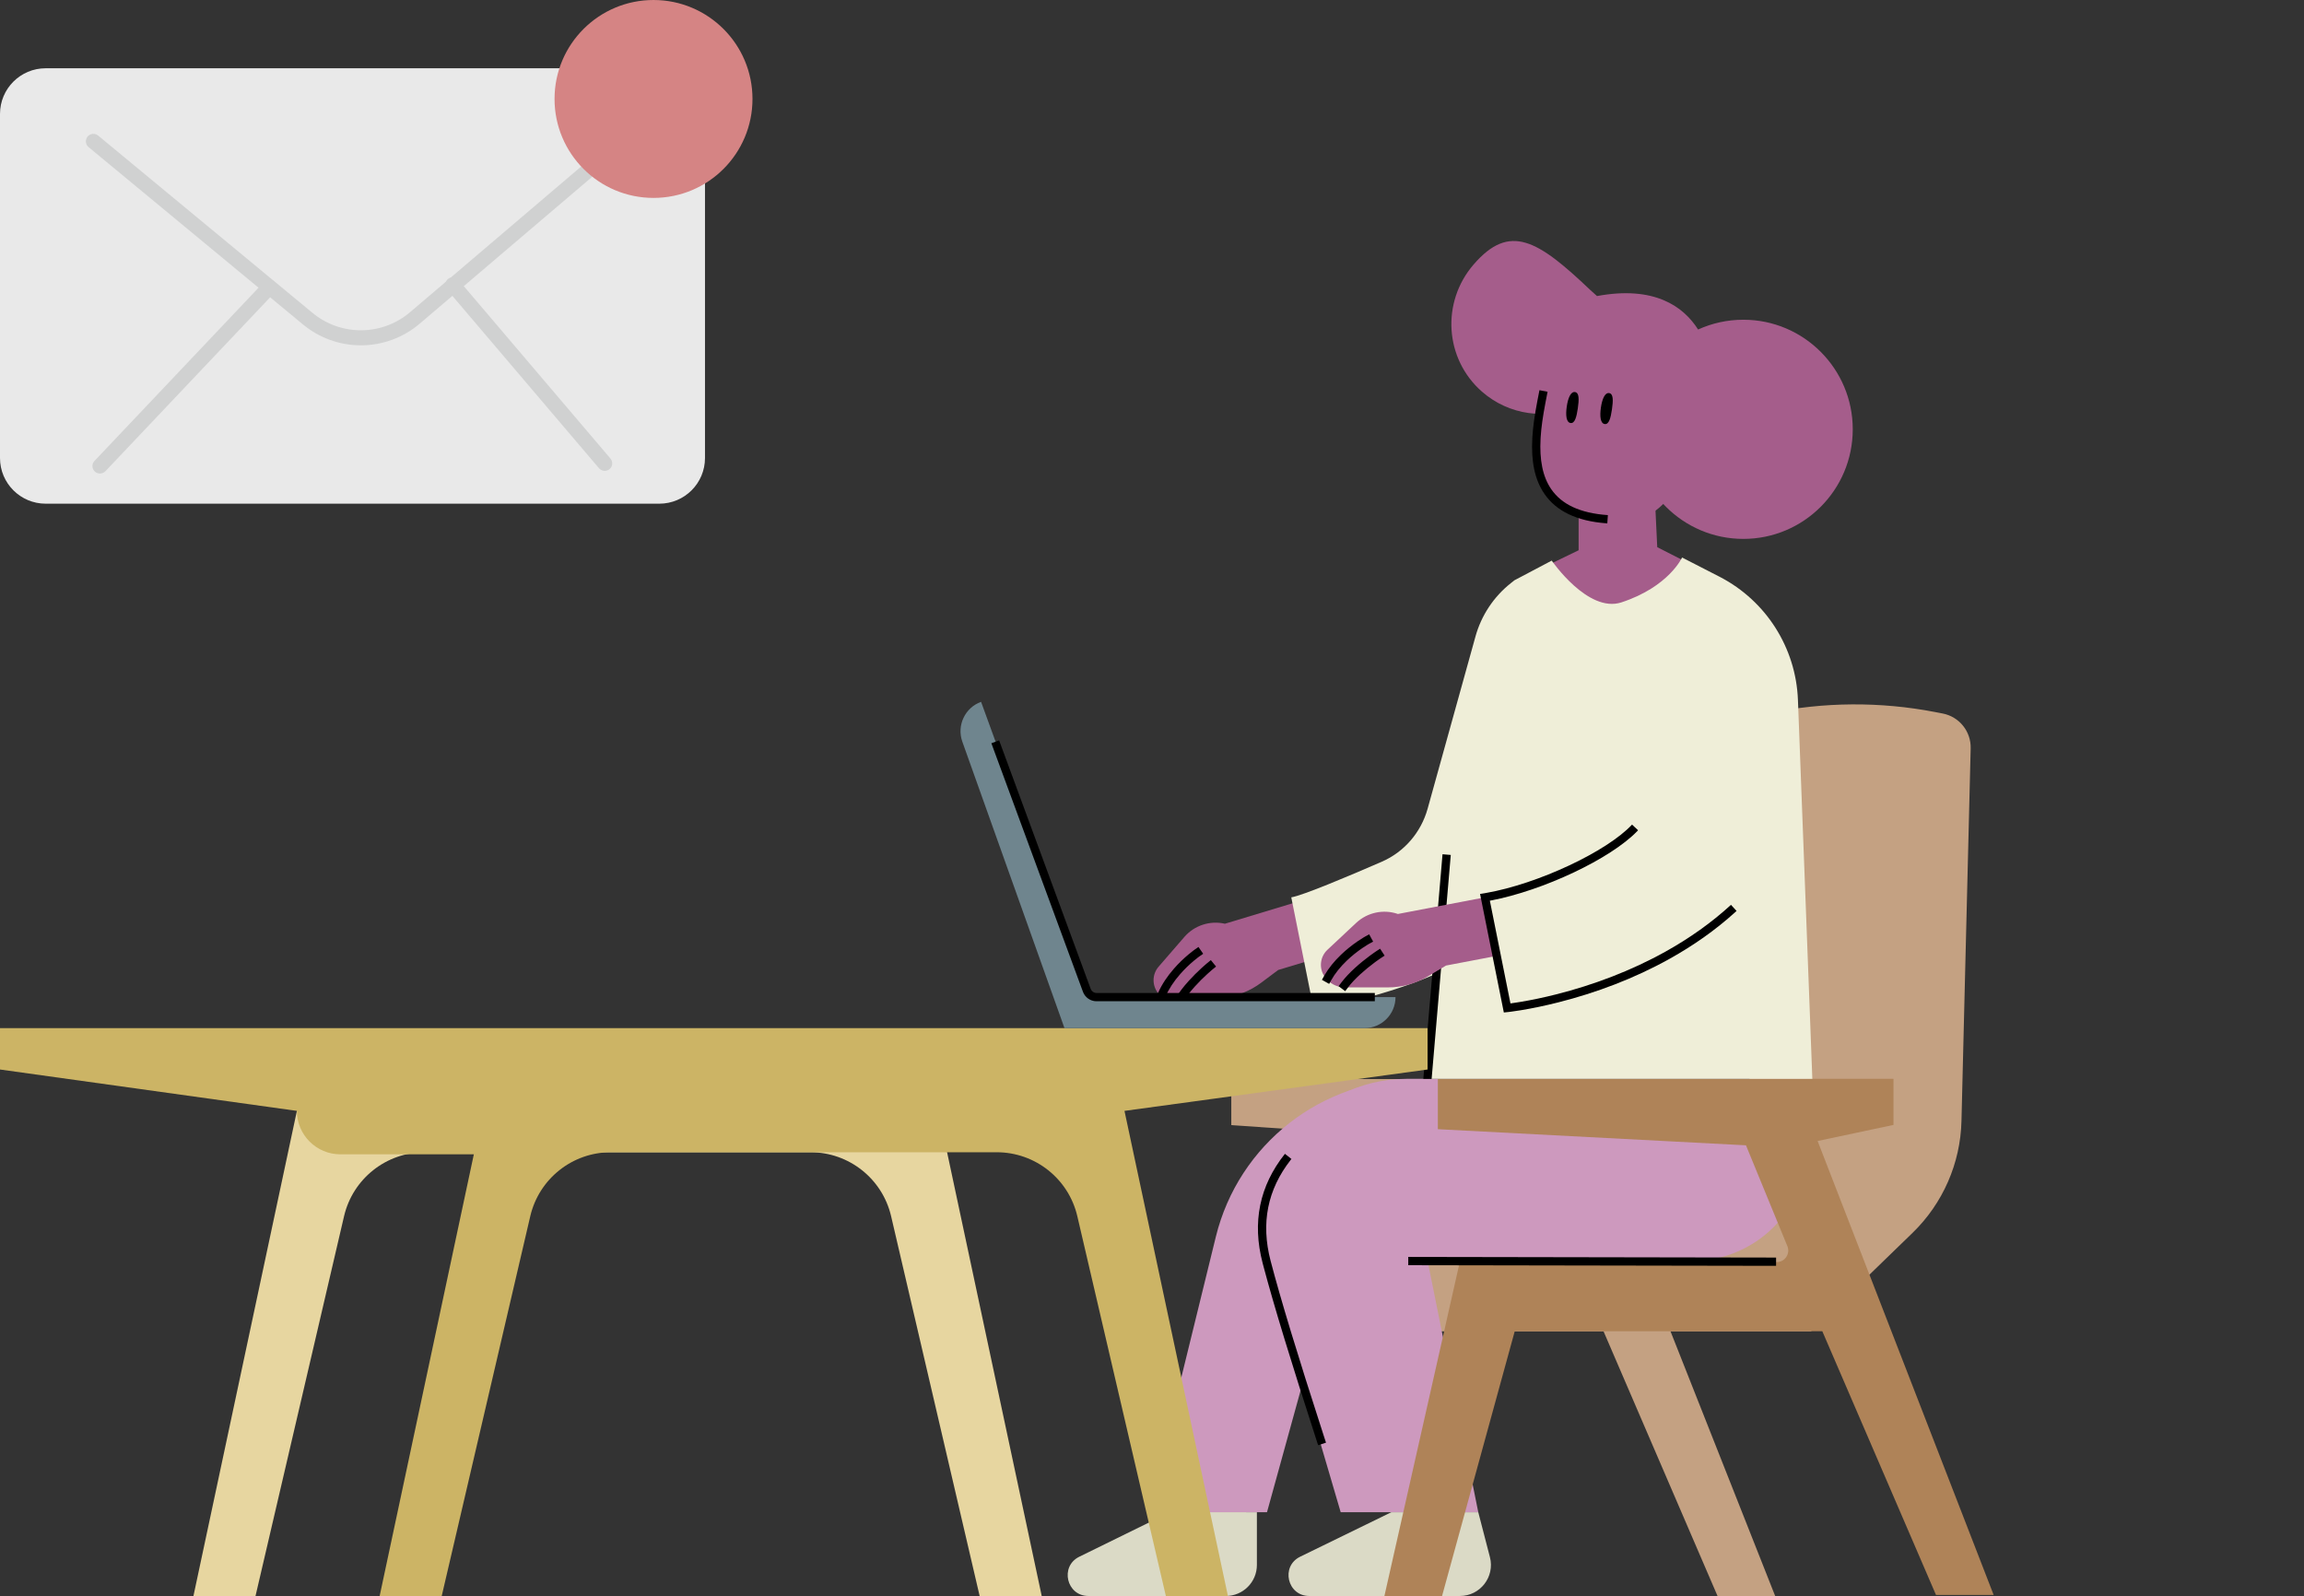
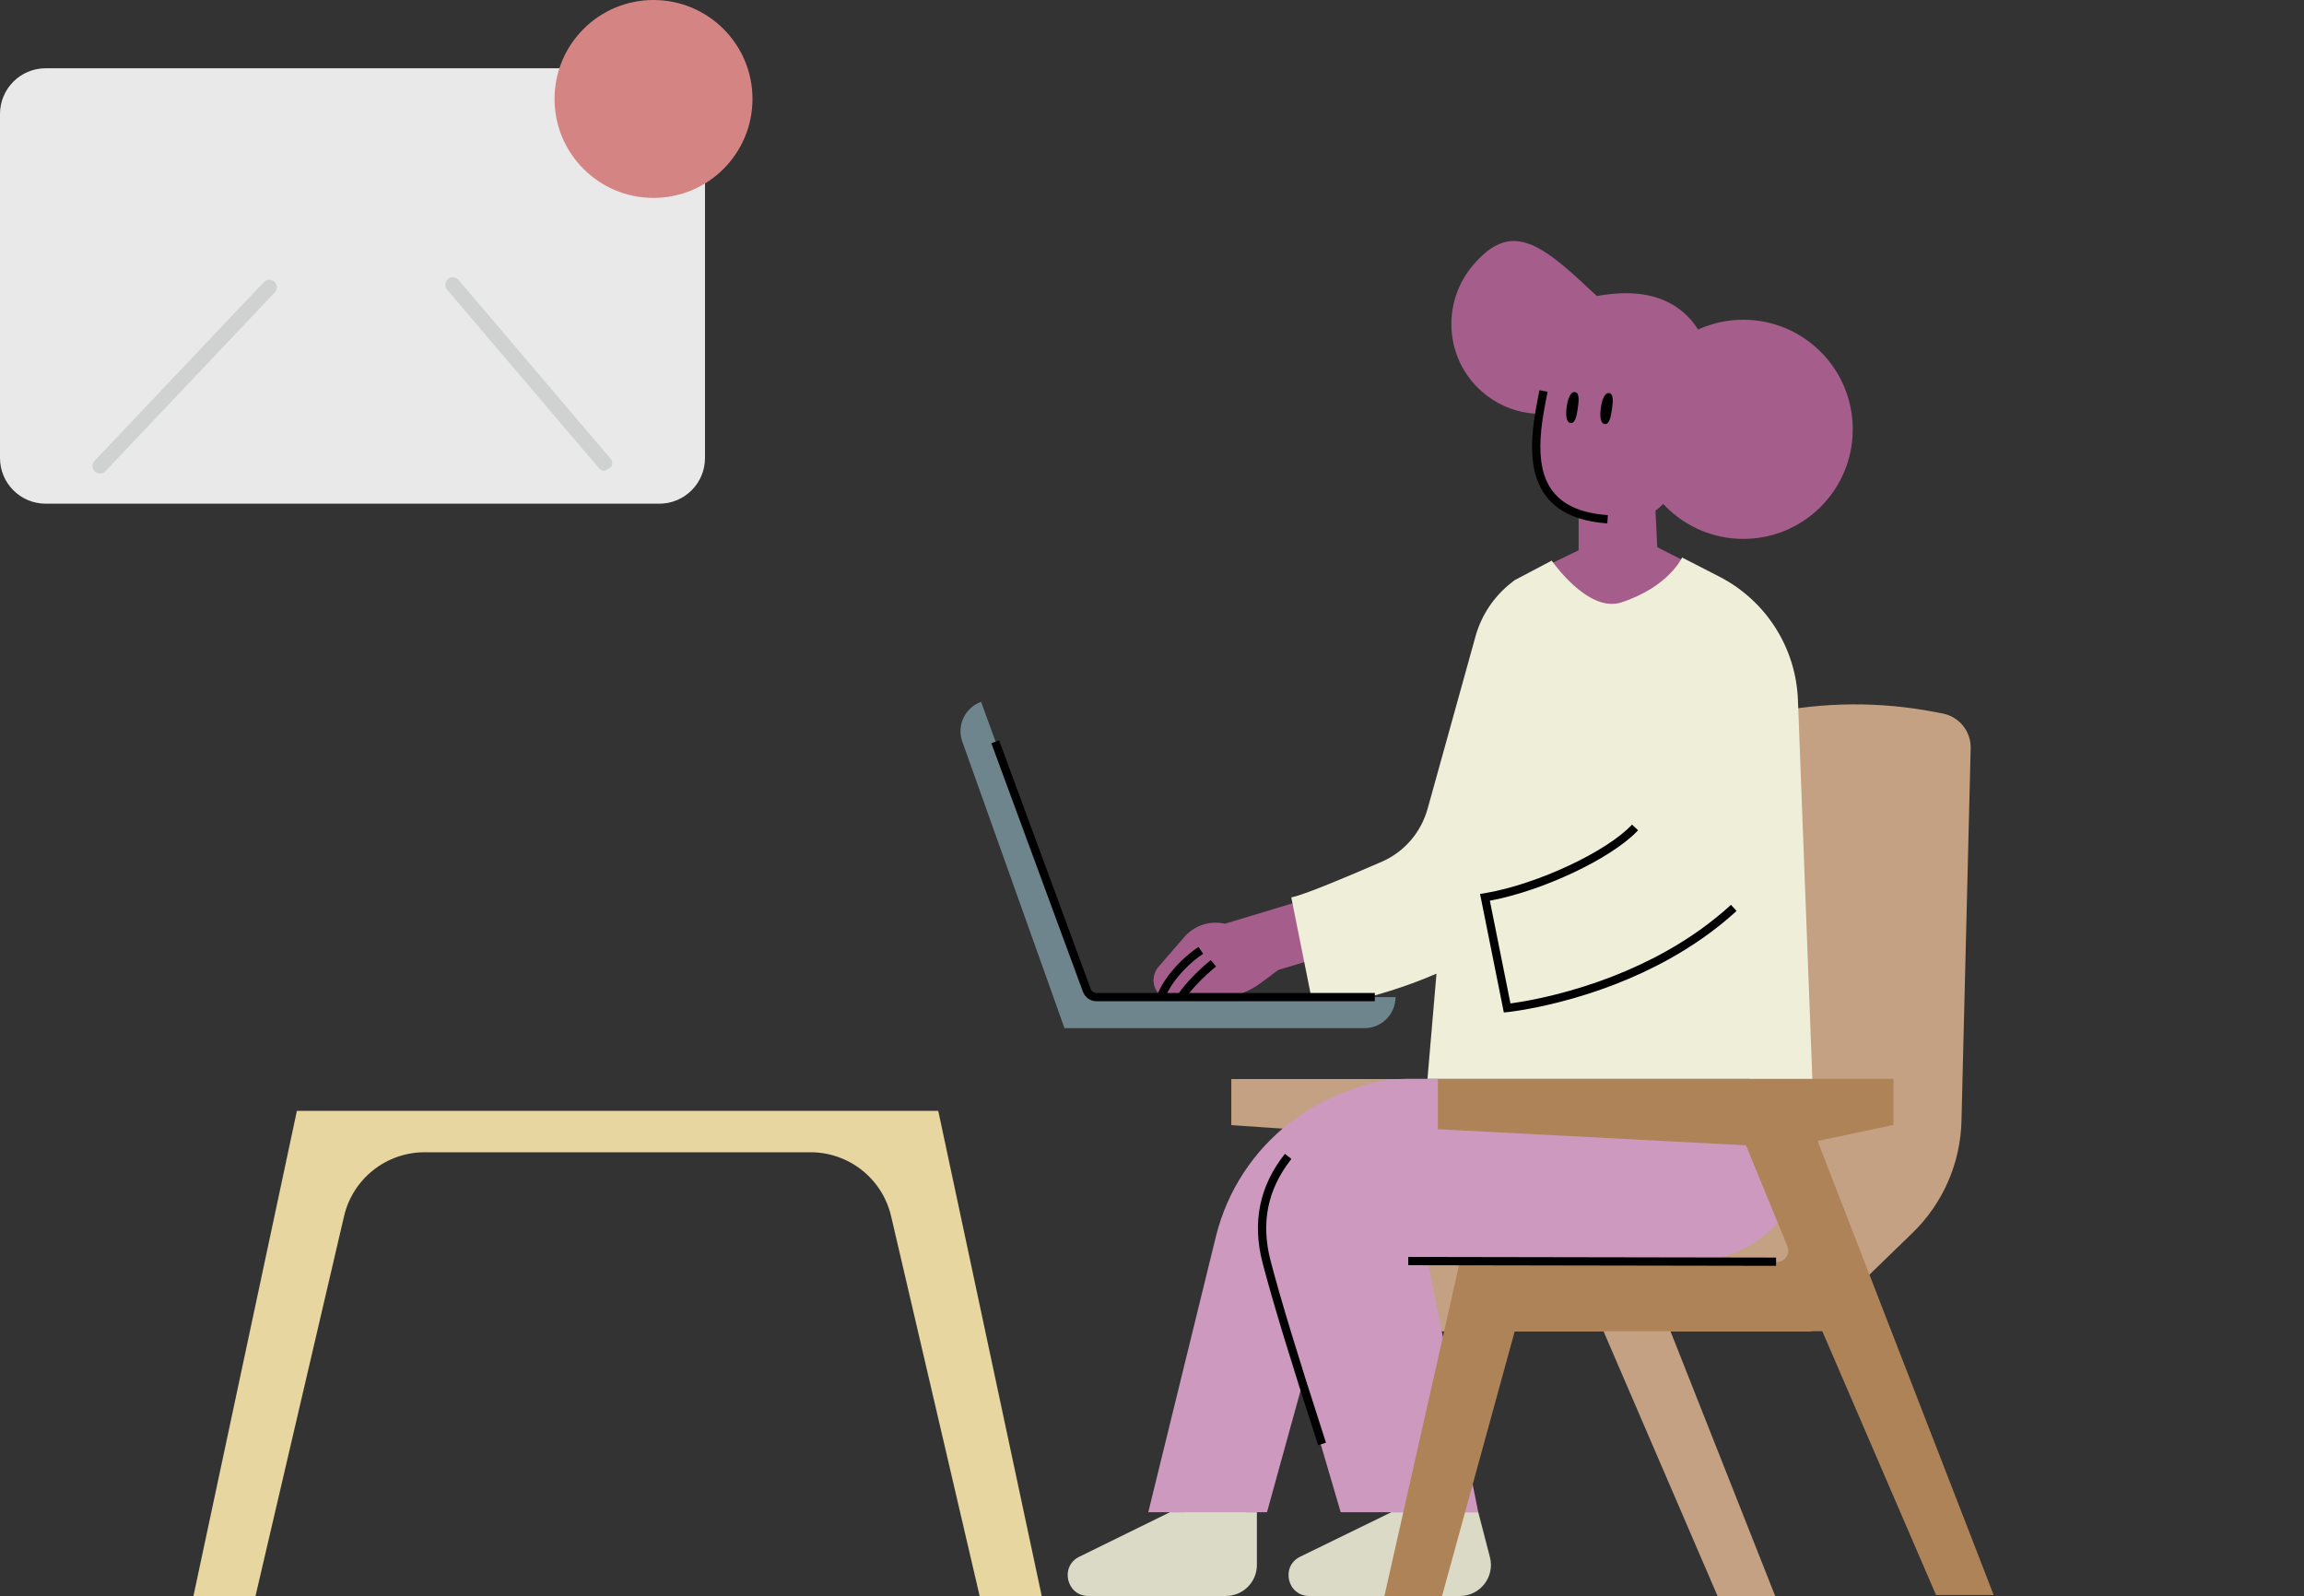
<svg xmlns="http://www.w3.org/2000/svg" width="10245" height="7098" viewBox="0 0 10245 7098" fill="none">
  <rect x="0" y="0" width="10245" height="7098" fill="#333333" stroke="none" />
  <path fill-rule="evenodd" clip-rule="evenodd" d="M5518.87 5613.28H6927.7C6964.15 5613.28 6988.95 5576.31 6975.11 5542.59L6791.07 5094.28L5475.13 5003.66V4798.71H7446.65V5003.66L7109.5 5075.1L7318.18 5613.28H7446.63L7791.53 5278.73L7742.72 3297.92C7741.02 3228.5 7796.47 3171.7 7865.93 3171.7C8109.56 3121.24 8360.78 3119.53 8605.08 3166.68L8638.24 3173.08C8711.98 3187.3 8764.65 3252.7 8762.82 3327.76L8721.91 4985.62C8717.32 5173.49 8639.16 5352.05 8504.25 5482.91L8052.91 5920.7H7827.87H7428.13L7893.48 7097.68H7637.21L7130.34 5920.7H7129.69H5763.32L5440.39 7093.08H5184.12L5518.87 5613.28Z" fill="#C4A182" />
  <path fill-rule="evenodd" clip-rule="evenodd" d="M5588.92 6959.68C5588.92 7035.9 5527.13 7097.68 5450.92 7097.68H4839.73C4742.25 7097.68 4711.71 6966.04 4799.15 6923.1L5202.52 6725.08H5588.92V6959.68Z" fill="#DBDAC6" />
  <path fill-rule="evenodd" clip-rule="evenodd" d="M6625.14 6925.05C6647.8 7012.43 6581.83 7097.68 6491.56 7097.68H5821.65C5724.08 7097.68 5693.62 6965.78 5781.3 6923L6186.91 6725.08H6573.3L6625.14 6925.05Z" fill="#DBDAC6" />
  <path fill-rule="evenodd" clip-rule="evenodd" d="M5406.31 5500.34C5507.43 5088.03 5877.55 4798.45 6302.08 4799.5L7631.28 4802.78V5095.46C7631.28 5378.06 7401.8 5607.14 7118.71 5607.14H5942.33L5633.86 6725.08H5105.92L5406.31 5500.34Z" fill="#CD99BE" />
  <path fill-rule="evenodd" clip-rule="evenodd" d="M5638.02 5623.1C5516.95 5210.7 5826.14 4797.71 6255.93 4797.71H8036.08V5096.1C8036.08 5378.58 7806.71 5607.57 7523.78 5607.57H6348.02L6573.29 6725.08H5961.51L5638.02 5623.1Z" fill="#CD99BE" />
  <path d="M5713.58 5131.26C5600.33 5273.83 5567.14 5436.2 5614.27 5616.55L5618.48 5632.58C5664.07 5804.46 5742.6 6062.01 5854.13 6405.38L5861.21 6427.18L5896.21 6415.79L5882.15 6372.5C5771.05 6029.77 5693.61 5774.64 5649.87 5607.25C5606.09 5439.71 5635.79 5290.6 5739.23 5158.16L5742.39 5154.15L5713.58 5131.26Z" fill="black" />
  <path fill-rule="evenodd" clip-rule="evenodd" d="M6490.94 5612.64H7900.36C7936.83 5612.64 7961.64 5575.65 7947.8 5541.92L7763.68 5093.42L6393.53 5021.76V4797.71H8419.54V5002.76L8082.25 5074.23L8865.02 7093.08H8608.64L8103.09 5920.2H6735.5L6412.3 7097.68H6155.93L6490.94 5612.64Z" fill="#AF8358" />
  <path d="M6262.05 5589.79L6261.98 5626.59L7897.5 5629.41L7897.56 5592.61L6262.05 5589.79Z" fill="black" />
  <path fill-rule="evenodd" clip-rule="evenodd" d="M6865.43 1754.88C6825.85 1958.47 6753.18 2298.69 7148.31 2325.95C7445.68 2346.45 7506.53 2062.33 7534.73 1902.75C7576.09 1668.15 7497.89 1511.76 7277.1 1461.16C6976.5 1392.25 6889.17 1633.06 6865.43 1754.88Z" fill="#A55D8B" />
  <path fill-rule="evenodd" clip-rule="evenodd" d="M7019.52 2447.17V2240.18H7359.91L7369.1 2433.38L7663.52 2583.54L7492.36 2736.82C7303.25 2906.24 7012.59 2890.36 6843.03 2701.33L6737.39 2583.54L7019.52 2447.17Z" fill="#A55D8B" />
  <path fill-rule="evenodd" clip-rule="evenodd" d="M6552.6 1176.3C6713.17 990.446 6837.78 1067.42 7071.42 1289.7C7081.43 1299.22 7091.74 1307.78 7101.27 1316.59C7356.29 1269.43 7485.44 1362.55 7550.79 1465.4C7612.11 1437.48 7680.21 1421.92 7751.94 1421.92C8020.65 1421.92 8238.47 1640.1 8238.47 1909.25C8238.47 2178.4 8020.65 2396.58 7751.94 2396.58C7483.24 2396.58 7265.41 2178.4 7265.41 1909.25C7265.41 1899.9 7265.7 1890.61 7266.22 1881.39C7186.91 1860.43 7099.36 1834.92 7016.07 1805.73C6877.8 1867.64 6710.26 1847.81 6589.04 1741.13C6423.26 1595.23 6408.2 1343.44 6552.6 1176.3Z" fill="#A55D8B" />
  <path d="M6881.49 1742.33L6845.38 1735.24L6837.59 1775.03L6835.44 1786.35C6823.52 1849.48 6816.65 1897.22 6813.81 1944.96L6813.61 1948.37C6807.99 2050.02 6823.51 2132.52 6867.58 2196.52C6919.95 2272.58 7010.16 2317.39 7143.02 2327.25L7147.06 2327.54L7149.57 2290.82C7024.99 2282.3 6943.89 2242.47 6897.88 2175.65C6859.22 2119.5 6845.15 2044.66 6850.36 1950.4L6850.75 1943.85C6853.59 1899.01 6860.23 1853.37 6871.61 1793.08L6875.48 1772.96L6881.49 1742.33Z" fill="black" />
  <path fill-rule="evenodd" clip-rule="evenodd" d="M7118.54 1812.89C7113.03 1850.89 7116.21 1882.86 7135.39 1885.79C7154.57 1888.71 7162.22 1858.4 7167.74 1820.4C7173.26 1782.41 7174.58 1751.12 7155.37 1748.19C7136.15 1745.25 7124.06 1774.89 7118.54 1812.89Z" fill="black" />
  <path fill-rule="evenodd" clip-rule="evenodd" d="M6966.75 1808.29C6961.23 1846.29 6964.41 1878.26 6983.59 1881.19C7002.77 1884.12 7010.43 1853.8 7015.94 1815.8C7021.46 1777.8 7022.78 1746.52 7003.57 1743.59C6984.35 1740.66 6972.26 1770.29 6966.75 1808.29Z" fill="black" />
  <mask id="mask0_194_12764" style="mask-type:alpha" maskUnits="userSpaceOnUse" x="3804" y="529" width="6441" height="4269">
    <path d="M3804.16 529H10244.1V4797.73H3804.16V529Z" fill="white" />
  </mask>
  <g mask="url(#mask0_194_12764)">
    <path fill-rule="evenodd" clip-rule="evenodd" d="M5824.04 3993.98L5903.15 4247.43L5683.65 4313.7L5608.19 4370.2C5558.25 4407.64 5499.11 4430.84 5437.03 4437.39L5246.85 4457.37C5209.52 4461.29 5172.79 4445.88 5149.43 4416.45C5121.93 4381.81 5122.95 4332.45 5151.9 4298.99L5266.35 4166.87C5310.98 4115.31 5380.42 4092.7 5446.86 4108.01L5824.04 3993.98Z" fill="#A55D8B" />
    <path fill-rule="evenodd" clip-rule="evenodd" d="M5329.18 4211.39L5350.08 4241.68L5334.93 4252.16L5331.22 4254.79C5330.15 4255.59 5329.02 4256.4 5327.79 4257.37L5325.8 4258.87C5320.43 4263 5314.47 4267.73 5308.13 4273.05C5287.61 4290.23 5267.15 4309.89 5248.09 4331.7C5220 4363.71 5197.49 4397.43 5182.56 4432.18L5175.31 4449.1L5141.48 4434.6L5148.73 4417.68L5150.45 4413.81C5167.04 4376.54 5190.99 4340.99 5220.43 4307.42C5240.78 4284.17 5262.64 4263.22 5284.45 4244.85C5292.13 4238.46 5299.21 4232.77 5305.66 4227.93C5308.94 4225.52 5311.46 4223.64 5313.13 4222.46L5329.18 4211.39ZM5384.18 4269.88L5407.43 4298.4L5393.15 4310L5390.57 4312.15L5386.44 4315.69C5382.3 4319.18 5377.84 4323.1 5373.06 4327.4L5368.23 4331.8C5349.32 4349.04 5330.42 4367.79 5312.86 4387.28C5290.84 4411.67 5272.52 4435.51 5259.1 4458.07L5249.7 4473.86L5218.06 4455.01L5227.52 4439.22L5229.45 4436C5244 4412.15 5263.02 4387.55 5285.52 4362.63C5303.94 4342.17 5323.71 4322.62 5343.42 4304.63C5348.79 4299.74 5353.84 4295.23 5358.56 4291.15L5363.72 4286.69L5367.91 4283.15L5384.18 4269.88Z" fill="black" />
    <path fill-rule="evenodd" clip-rule="evenodd" d="M5741.82 3990.71C5793.86 3982.06 5997.3 3896.24 6144.03 3832.38C6244.3 3788.77 6318.85 3701.76 6348.12 3596.39L6560.85 2830.59C6586.9 2736.83 6641.95 2653.76 6718.22 2593.3L6734.33 2580.53L6899.91 2493.13C6899.91 2493.13 7060.92 2727.73 7209.64 2678.95C7421.03 2609.6 7479.52 2479.33 7479.52 2479.33L7647.89 2565.77C7853.48 2672.49 7985.98 2881.42 7994.73 3112.92L8059.08 4806.52C8059.08 4806.52 7033.8 5330.87 6346.72 4806.52L6387.49 4329.92C6094.03 4457.16 5840.42 4482.72 5840.42 4482.72L5741.82 3990.71Z" fill="#EFEED8" />
-     <path d="M6414.34 3799.03L6328.41 4804.97L6365.04 4808.08L6451.02 3802.14L6414.34 3799.03Z" fill="black" />
-     <path fill-rule="evenodd" clip-rule="evenodd" d="M6603.07 3990.71L6655.27 4251.03L6429.97 4293.99L6349.03 4342.28C6295.49 4374.29 6234.21 4391.15 6171.8 4391.15H5980.6C5943.06 4391.15 5908.1 4371.98 5887.96 4340.29C5864.22 4302.96 5870.39 4254.04 5902.72 4223.74L6030.33 4104.3C6080.07 4057.68 6151.55 4042.43 6216 4064.61L6603.07 3990.71Z" fill="#A55D8B" />
-     <path fill-rule="evenodd" clip-rule="evenodd" d="M6088.18 4155.16L6105.74 4187.49L6089.57 4196.3L6085.28 4198.77C6084.04 4199.52 6082.7 4200.27 6081.25 4201.19L6078.94 4202.58C6072.6 4206.45 6065.67 4210.91 6058.26 4216.01C6034.36 4232.34 6010.41 4251.3 5988.17 4272.67C5959.87 4299.85 5936.35 4328.85 5919.27 4359.46L5910.24 4375.52L5878.13 4357.53L5887.15 4341.47L5889.19 4337.82C5908.04 4305.16 5933.02 4274.61 5962.66 4246.14C5986.51 4223.26 6012.02 4203.01 6037.48 4185.61C6046.45 4179.49 6054.72 4174.17 6062.24 4169.66L6063.36 4169.02C6066.59 4167.03 6069.16 4165.58 6070.94 4164.56L6088.18 4155.16ZM6136.73 4219.07L6156.87 4249.9L6141.45 4259.94L6137.43 4262.63L6131.63 4266.6C6127.33 4269.61 6122.71 4272.89 6117.82 4276.43L6112.88 4280.08C6091.29 4296.09 6069.7 4313.6 6049.56 4331.97C6026.84 4352.75 6007.51 4373.32 5992.69 4393.14L5981.67 4407.91L5952.19 4385.89L5963.2 4371.12L5965.56 4368C5981.57 4347.11 6001.6 4325.95 6024.75 4304.79C6045.86 4285.45 6068.47 4267.19 6091.02 4250.49C6097.15 4245.98 6102.95 4241.79 6108.32 4238.03L6112.83 4234.86C6113.8 4234.22 6114.65 4233.63 6115.51 4233.04L6120.03 4229.97L6136.73 4219.07Z" fill="black" />
    <path d="M7257.01 3667.18C7145.57 3786.78 6838.74 3931.2 6607.04 3971.37L6600.06 3972.56L6581.26 3975.62L6686.96 4502.7L6706.24 4500.71L6712.69 4499.96C6714.4 4499.75 6716.23 4499.53 6718.16 4499.26L6720.1 4498.99C6732.45 4497.38 6746.57 4495.34 6762.36 4492.76L6766.02 4492.12C6815.32 4483.96 6870.16 4472.62 6929.23 4457.69C7097.98 4415 7266.68 4351.73 7424.36 4263.86C7531.08 4204.36 7628.99 4135.34 7716.26 4056.18L7721.85 4051.13L7696.98 4024.01C7610.51 4103.28 7512.98 4172.29 7406.42 4231.69C7251.8 4317.89 7086.01 4380.03 6920.21 4422.03C6864.3 4436.16 6812.31 4447.01 6765.43 4454.9L6760 4455.81C6745.55 4458.23 6732.5 4460.22 6720.96 4461.78L6716.39 4462.37L6624.82 4005.53L6627.88 4004.99C6862.48 3960.69 7162.59 3818.74 7280.32 3696.12L7283.92 3692.26L7257.01 3667.18Z" fill="black" />
  </g>
  <path fill-rule="evenodd" clip-rule="evenodd" d="M4356.11 7097.68L3962.44 5408.74C3923.61 5242.2 3775.11 5124.31 3604.05 5124.31H1888.24C1717.19 5124.31 1568.69 5242.2 1529.86 5408.74L1136.17 7097.68H860.177L1320.17 4940.31H4172.11L4632.11 7097.68H4356.11Z" fill="#E7D6A0" />
-   <path fill-rule="evenodd" clip-rule="evenodd" d="M0 4572.31H6347.91V4756.31L5000.12 4940.31L5460.12 7097.68H5184.12L4790.44 5408.74C4751.61 5242.2 4603.11 5124.31 4432.06 5124.31H2716.27C2545.21 5124.31 2396.71 5242.2 2357.88 5408.74L1964.18 7097.68H1688.18L2106.98 5133.49H1513.38C1406.68 5133.49 1320.18 5047.02 1320.18 4940.31L0 4756.31V4572.31Z" fill="#CCB465" />
  <path fill-rule="evenodd" clip-rule="evenodd" d="M4279.1 3298.34C4253.48 3226.41 4290.7 3147.28 4362.45 3121.16L4840.39 4434.33H6205.31C6205.31 4510.6 6143.55 4572.36 6067.34 4572.36H4733.35L4279.1 3298.34Z" fill="#6F858E" />
  <path d="M4442.74 3292.63L4408.21 3305.35L4815.42 4410.59C4824.55 4435.46 4847.97 4452.11 4874.34 4452.75H4875.84H6113.31V4415.96H4875.84C4864.67 4415.96 4854.63 4409.2 4850.33 4398.99L4849.9 4397.92L4442.74 3292.63Z" fill="black" />
  <path d="M2931.7 303.586H203.121C90.94 303.586 0 394.527 0 506.707V2036.88C0 2149.06 90.94 2240 203.121 2240H2931.7C3043.88 2240 3134.82 2149.06 3134.82 2036.88V506.707C3134.82 394.527 3043.88 303.586 2931.7 303.586Z" fill="#E9E9E9" />
  <path d="M444.583 2105.89C431.231 2105.97 419.086 2098.04 413.818 2085.74C408.549 2073.47 411.163 2059.2 420.453 2049.58L1173.37 1254.52C1181.57 1245.88 1193.76 1242.26 1205.34 1245.03C1216.92 1247.81 1226.17 1256.53 1229.55 1267.96C1232.97 1279.38 1229.99 1291.72 1221.79 1300.41L468.872 2095.47C462.518 2102.11 453.752 2105.85 444.583 2105.89Z" fill="#D0D1D1" />
-   <path d="M2688.97 2094.02C2679.16 2094.02 2669.87 2089.72 2663.51 2082.28L1987.93 1287.98C1975.99 1273.99 1977.68 1252.91 1991.71 1240.97C2005.75 1229.07 2026.78 1230.76 2038.72 1244.79L2714.3 2039.05C2722.71 2048.94 2724.64 2062.85 2719.21 2074.64C2713.74 2086.42 2701.96 2093.98 2688.97 2094.02Z" fill="#D0D1D1" />
-   <path d="M1604.68 1535.79C1510.37 1535.75 1419.08 1502.73 1346.62 1442.45L393.911 654.295C384.701 646.718 380.278 634.81 382.208 623.059C384.179 611.308 392.262 601.5 403.442 597.321C414.581 593.147 427.129 595.242 436.298 602.815L1389.16 1391.1C1515.48 1495.9 1698.9 1494.61 1823.77 1388.04L2763.41 587.879C2772.5 580.161 2784.96 577.873 2796.22 581.874C2807.44 585.876 2815.65 595.56 2817.82 607.278C2819.95 618.997 2815.69 630.97 2806.6 638.691L1866.96 1438.83C1793.89 1501.37 1700.87 1535.75 1604.68 1535.79Z" fill="#D0D1D1" />
+   <path d="M2688.97 2094.02C2679.16 2094.02 2669.87 2089.72 2663.51 2082.28L1987.93 1287.98C1975.99 1273.99 1977.68 1252.91 1991.71 1240.97C2005.75 1229.07 2026.78 1230.76 2038.72 1244.79L2714.3 2039.05C2722.71 2048.94 2724.64 2062.85 2719.21 2074.64Z" fill="#D0D1D1" />
  <path d="M2905.93 880.156C3148.98 880.156 3346.01 683.127 3346.01 440.078C3346.01 197.03 3148.98 0 2905.93 0C2662.88 0 2465.85 197.03 2465.85 440.078C2465.85 683.127 2662.88 880.156 2905.93 880.156Z" fill="#D58484" />
</svg>